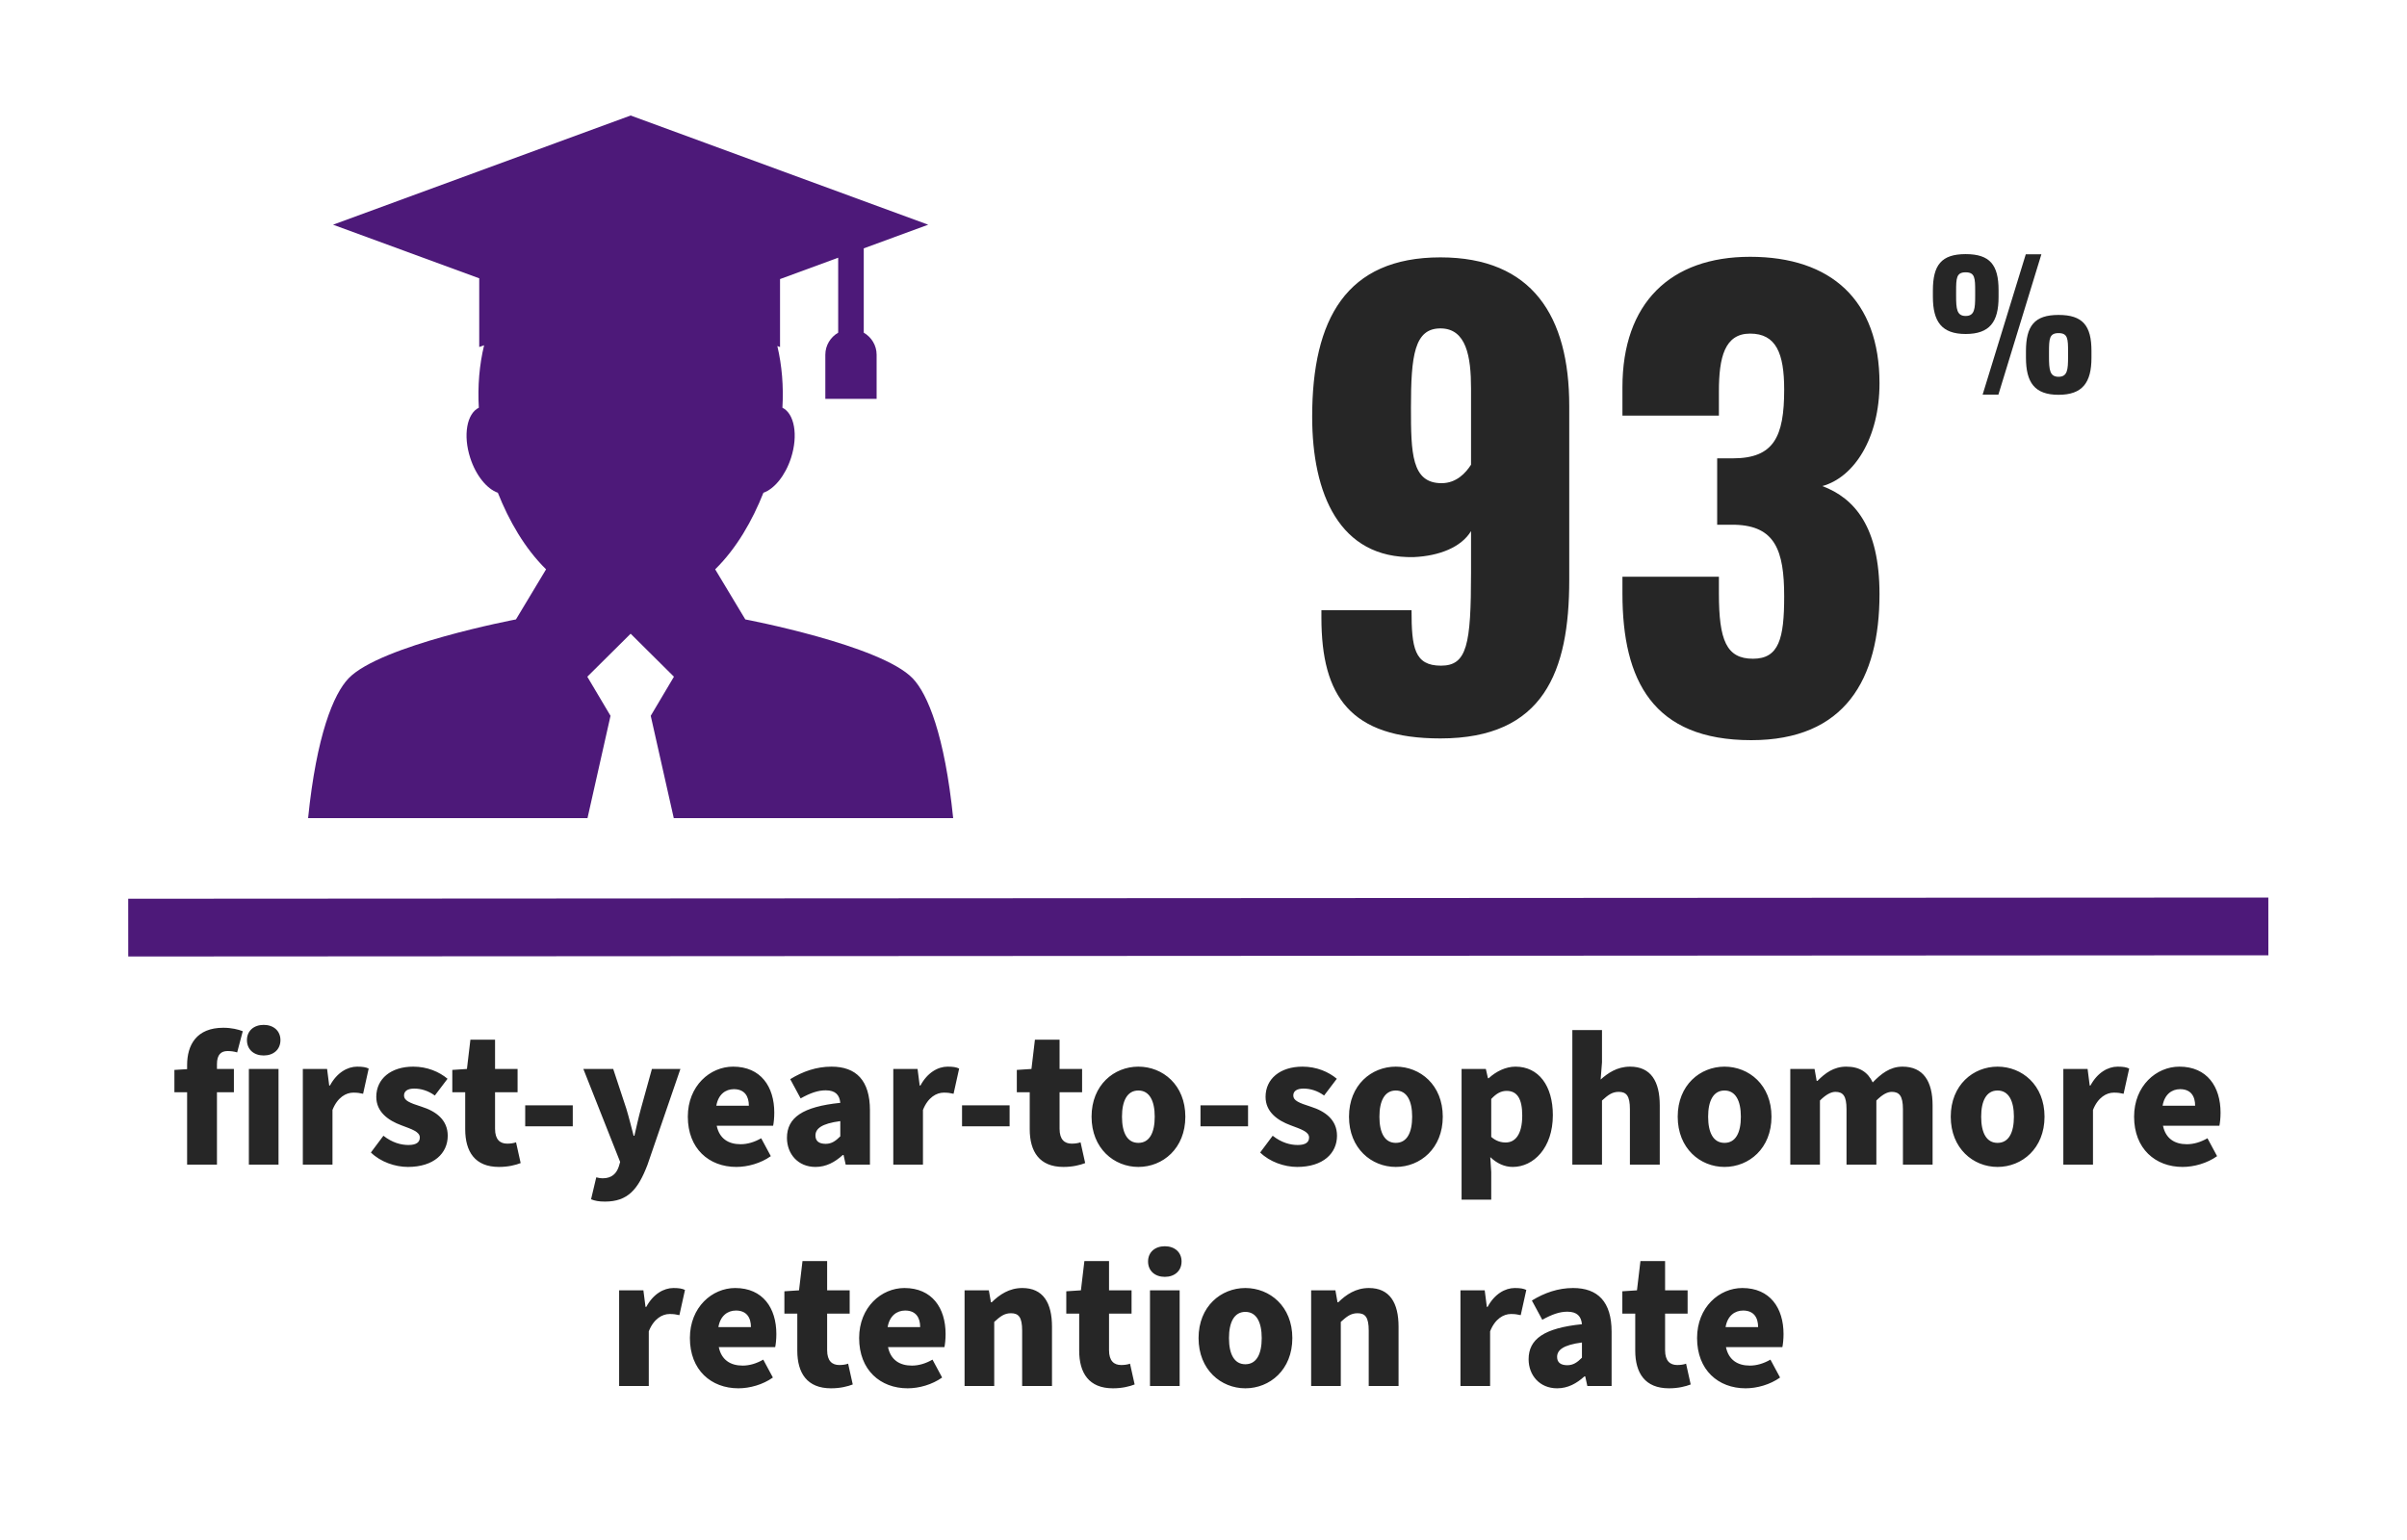
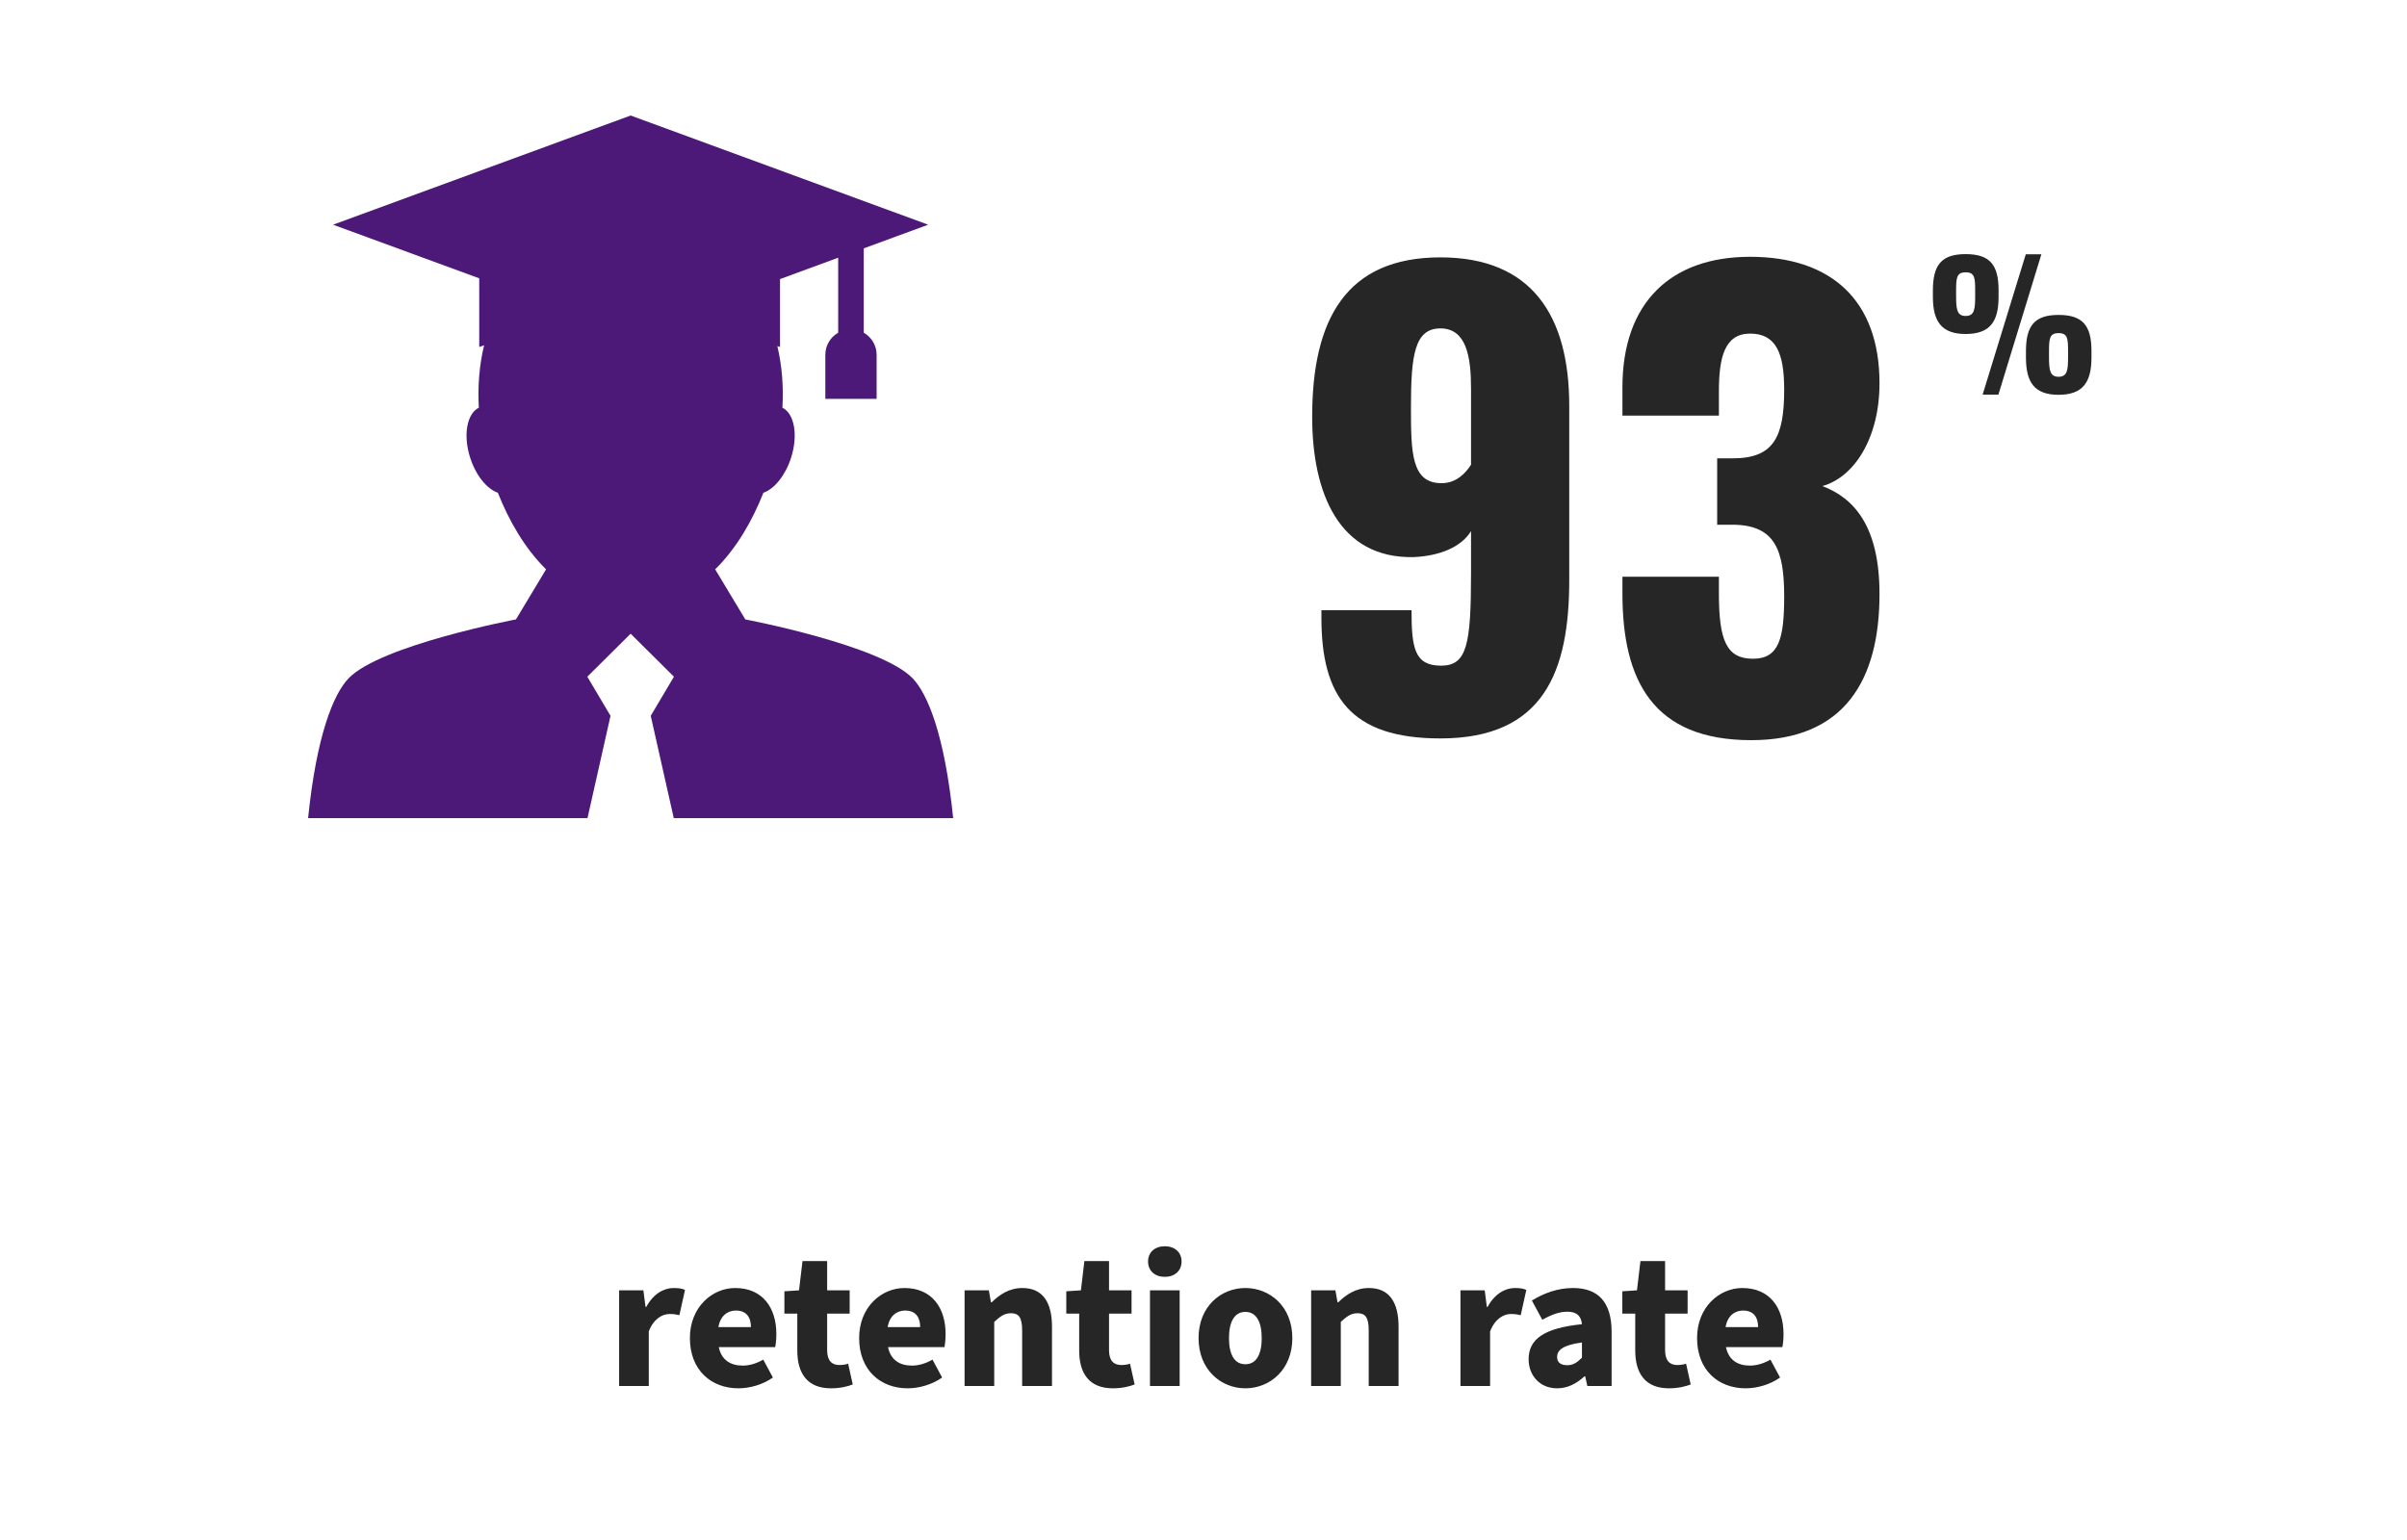
<svg xmlns="http://www.w3.org/2000/svg" width="250" height="160" viewBox="0 0 250 160" fill="none">
  <g clip-path="url(#clip0_9_411)">
-     <path d="M19.434 121V113.48H18.114V111.16L19.434 111.08V110.66C19.434 108.56 20.414 106.78 23.194 106.78C24.054 106.78 24.774 106.96 25.214 107.14L24.634 109.34C24.294 109.24 23.974 109.2 23.634 109.2C22.954 109.2 22.534 109.58 22.534 110.56V111.06H24.294V113.48H22.534V121H19.434ZM25.848 121V111.06H28.928V121H25.848ZM27.388 109.66C26.368 109.66 25.648 109.04 25.648 108.06C25.648 107.1 26.368 106.48 27.388 106.48C28.408 106.48 29.128 107.1 29.128 108.06C29.128 109.04 28.408 109.66 27.388 109.66ZM31.453 121V111.06H33.973L34.193 112.78H34.273C34.993 111.44 36.093 110.82 37.093 110.82C37.673 110.82 38.013 110.88 38.293 111.02L37.713 113.64C37.353 113.56 37.133 113.52 36.693 113.52C35.953 113.52 35.053 114 34.533 115.32V121H31.453ZM42.363 121.24C41.043 121.24 39.523 120.72 38.523 119.74L39.823 118C40.743 118.72 41.643 118.96 42.423 118.96C43.263 118.96 43.603 118.66 43.603 118.18C43.603 117.58 42.763 117.32 41.703 116.92C40.283 116.4 39.083 115.5 39.083 113.96C39.083 112.08 40.603 110.82 42.923 110.82C44.383 110.82 45.623 111.36 46.483 112.08L45.163 113.82C44.443 113.3 43.703 113.1 43.023 113.1C42.303 113.1 41.963 113.38 41.963 113.82C41.963 114.34 42.523 114.58 43.783 114.98C45.303 115.46 46.503 116.36 46.503 118C46.503 119.82 45.063 121.24 42.363 121.24ZM51.818 121.24C49.338 121.24 48.318 119.66 48.318 117.32V113.48H46.978V111.16L48.498 111.06L48.858 108.02H51.418V111.06H53.758V113.48H51.418V117.28C51.418 118.4 51.938 118.82 52.678 118.82C52.998 118.82 53.338 118.78 53.598 118.68L54.078 120.84C53.558 121.04 52.798 121.24 51.818 121.24ZM54.55 117.02V114.84H59.49V117.02H54.55ZM62.83 124.84C62.19 124.84 61.79 124.76 61.39 124.6L61.93 122.32C62.25 122.4 62.39 122.42 62.59 122.42C63.55 122.42 64.03 121.92 64.27 121.2L64.41 120.72L60.59 111.06H63.69L65.05 115.18C65.33 116.1 65.55 117.02 65.81 118H65.89C66.11 117.06 66.31 116.12 66.57 115.18L67.71 111.06H70.67L67.25 121.02C66.27 123.58 65.21 124.84 62.83 124.84ZM76.48 121.24C73.64 121.24 71.44 119.34 71.44 116.02C71.44 112.8 73.76 110.82 76.14 110.82C79.02 110.82 80.42 112.9 80.42 115.6C80.42 116.16 80.36 116.68 80.3 116.96H74.44C74.72 118.3 75.66 118.88 76.92 118.88C77.64 118.88 78.36 118.66 79.06 118.26L80.06 120.12C79.02 120.86 77.66 121.24 76.48 121.24ZM74.4 114.88H77.78C77.78 113.9 77.34 113.16 76.22 113.16C75.34 113.16 74.6 113.72 74.4 114.88ZM84.696 121.24C82.876 121.24 81.736 119.88 81.736 118.22C81.736 116.12 83.356 114.98 87.276 114.58C87.196 113.76 86.776 113.28 85.756 113.28C84.956 113.28 84.156 113.56 83.156 114.12L82.076 112.12C83.376 111.32 84.796 110.82 86.356 110.82C88.916 110.82 90.356 112.24 90.356 115.36V121H87.836L87.616 120H87.536C86.716 120.74 85.816 121.24 84.696 121.24ZM85.756 118.84C86.376 118.84 86.796 118.54 87.276 118.06V116.48C85.296 116.74 84.696 117.28 84.696 117.98C84.696 118.56 85.076 118.84 85.756 118.84ZM92.781 121V111.06H95.302L95.522 112.78H95.602C96.322 111.44 97.421 110.82 98.421 110.82C99.001 110.82 99.341 110.88 99.621 111.02L99.041 113.64C98.681 113.56 98.462 113.52 98.022 113.52C97.281 113.52 96.382 114 95.862 115.32V121H92.781ZM99.921 117.02V114.84H104.861V117.02H99.921ZM110.451 121.24C107.971 121.24 106.951 119.66 106.951 117.32V113.48H105.611V111.16L107.131 111.06L107.491 108.02H110.051V111.06H112.391V113.48H110.051V117.28C110.051 118.4 110.571 118.82 111.311 118.82C111.631 118.82 111.971 118.78 112.231 118.68L112.711 120.84C112.191 121.04 111.431 121.24 110.451 121.24ZM118.234 121.24C115.714 121.24 113.374 119.32 113.374 116.02C113.374 112.72 115.714 110.82 118.234 110.82C120.774 110.82 123.114 112.72 123.114 116.02C123.114 119.32 120.774 121.24 118.234 121.24ZM118.234 118.74C119.394 118.74 119.934 117.68 119.934 116.02C119.934 114.38 119.394 113.3 118.234 113.3C117.074 113.3 116.534 114.38 116.534 116.02C116.534 117.68 117.074 118.74 118.234 118.74ZM124.687 117.02V114.84H129.627V117.02H124.687ZM134.726 121.24C133.406 121.24 131.886 120.72 130.886 119.74L132.186 118C133.106 118.72 134.006 118.96 134.786 118.96C135.626 118.96 135.966 118.66 135.966 118.18C135.966 117.58 135.126 117.32 134.066 116.92C132.646 116.4 131.446 115.5 131.446 113.96C131.446 112.08 132.966 110.82 135.286 110.82C136.746 110.82 137.986 111.36 138.846 112.08L137.526 113.82C136.806 113.3 136.066 113.1 135.386 113.1C134.666 113.1 134.326 113.38 134.326 113.82C134.326 114.34 134.886 114.58 136.146 114.98C137.666 115.46 138.866 116.36 138.866 118C138.866 119.82 137.426 121.24 134.726 121.24ZM144.972 121.24C142.452 121.24 140.112 119.32 140.112 116.02C140.112 112.72 142.452 110.82 144.972 110.82C147.512 110.82 149.852 112.72 149.852 116.02C149.852 119.32 147.512 121.24 144.972 121.24ZM144.972 118.74C146.132 118.74 146.672 117.68 146.672 116.02C146.672 114.38 146.132 113.3 144.972 113.3C143.812 113.3 143.272 114.38 143.272 116.02C143.272 117.68 143.812 118.74 144.972 118.74ZM151.805 124.64V111.06H154.325L154.545 112.02H154.625C155.385 111.32 156.385 110.82 157.405 110.82C159.805 110.82 161.285 112.8 161.285 115.86C161.285 119.28 159.265 121.24 157.125 121.24C156.265 121.24 155.485 120.88 154.785 120.22L154.885 121.76V124.64H151.805ZM156.385 118.7C157.345 118.7 158.105 117.92 158.105 115.9C158.105 114.16 157.585 113.34 156.485 113.34C155.905 113.34 155.425 113.6 154.885 114.18V118.12C155.385 118.56 155.905 118.7 156.385 118.7ZM163.309 121V107.02H166.389V110.38L166.249 112.16C166.989 111.5 167.949 110.82 169.309 110.82C171.469 110.82 172.389 112.36 172.389 114.84V121H169.289V115.24C169.289 113.86 168.929 113.44 168.129 113.44C167.429 113.44 167.009 113.78 166.389 114.34V121H163.309ZM179.113 121.24C176.593 121.24 174.253 119.32 174.253 116.02C174.253 112.72 176.593 110.82 179.113 110.82C181.653 110.82 183.993 112.72 183.993 116.02C183.993 119.32 181.653 121.24 179.113 121.24ZM179.113 118.74C180.273 118.74 180.813 117.68 180.813 116.02C180.813 114.38 180.273 113.3 179.113 113.3C177.953 113.3 177.413 114.38 177.413 116.02C177.413 117.68 177.953 118.74 179.113 118.74ZM185.946 121V111.06H188.466L188.686 112.3H188.766C189.566 111.5 190.446 110.82 191.766 110.82C193.146 110.82 194.006 111.4 194.506 112.46C195.366 111.58 196.286 110.82 197.606 110.82C199.766 110.82 200.726 112.36 200.726 114.84V121H197.646V115.24C197.646 113.86 197.266 113.44 196.486 113.44C196.006 113.44 195.486 113.74 194.886 114.34V121H191.786V115.24C191.786 113.86 191.426 113.44 190.626 113.44C190.166 113.44 189.626 113.74 189.026 114.34V121H185.946ZM207.472 121.24C204.952 121.24 202.612 119.32 202.612 116.02C202.612 112.72 204.952 110.82 207.472 110.82C210.012 110.82 212.352 112.72 212.352 116.02C212.352 119.32 210.012 121.24 207.472 121.24ZM207.472 118.74C208.632 118.74 209.172 117.68 209.172 116.02C209.172 114.38 208.632 113.3 207.472 113.3C206.312 113.3 205.772 114.38 205.772 116.02C205.772 117.68 206.312 118.74 207.472 118.74ZM214.305 121V111.06H216.825L217.045 112.78H217.125C217.845 111.44 218.945 110.82 219.945 110.82C220.525 110.82 220.865 110.88 221.145 111.02L220.565 113.64C220.205 113.56 219.985 113.52 219.545 113.52C218.805 113.52 217.905 114 217.385 115.32V121H214.305ZM226.695 121.24C223.855 121.24 221.655 119.34 221.655 116.02C221.655 112.8 223.975 110.82 226.355 110.82C229.235 110.82 230.635 112.9 230.635 115.6C230.635 116.16 230.575 116.68 230.515 116.96H224.655C224.935 118.3 225.875 118.88 227.135 118.88C227.855 118.88 228.575 118.66 229.275 118.26L230.275 120.12C229.235 120.86 227.875 121.24 226.695 121.24ZM224.615 114.88H227.995C227.995 113.9 227.555 113.16 226.435 113.16C225.555 113.16 224.815 113.72 224.615 114.88Z" fill="black" fill-opacity="0.85" />
    <path fill-rule="evenodd" clip-rule="evenodd" d="M94.803 70.485C91.494 67.026 77.41 64.355 77.41 64.355L74.281 59.151C76.507 56.965 78.142 54.091 79.292 51.194C80.417 50.802 81.565 49.418 82.161 47.57C82.918 45.22 82.51 42.967 81.265 42.361C81.393 40.141 81.216 37.974 80.738 35.953C80.831 35.987 80.929 36.019 81.017 36.053V28.995L87.057 26.775V34.563C86.263 35.026 85.722 35.873 85.722 36.857V41.438H91.049V36.857C91.049 35.873 90.508 35.026 89.713 34.563V25.803L96.407 23.346L65.5 12L34.591 23.346L49.775 28.915V36.053C49.936 35.993 50.109 35.933 50.28 35.873C49.787 37.916 49.603 40.111 49.733 42.361C48.487 42.967 48.08 45.22 48.838 47.57C49.434 49.418 50.58 50.802 51.708 51.194C52.858 54.091 54.493 56.965 56.717 59.151L53.589 64.355C53.58 64.356 39.501 67.028 36.196 70.485C34.643 72.112 32.88 76.376 32 85H61.019L63.411 74.37L61 70.307L65.5 65.84L69.998 70.307L67.588 74.37L69.98 85H99C98.118 76.376 96.356 72.112 94.803 70.485Z" fill="#4D1979" />
    <path d="M64.305 144V134.06H66.825L67.045 135.78H67.125C67.845 134.44 68.945 133.82 69.945 133.82C70.525 133.82 70.865 133.88 71.145 134.02L70.565 136.64C70.205 136.56 69.985 136.52 69.545 136.52C68.805 136.52 67.905 137 67.385 138.32V144H64.305ZM76.695 144.24C73.855 144.24 71.655 142.34 71.655 139.02C71.655 135.8 73.975 133.82 76.355 133.82C79.235 133.82 80.635 135.9 80.635 138.6C80.635 139.16 80.575 139.68 80.515 139.96H74.655C74.935 141.3 75.875 141.88 77.135 141.88C77.855 141.88 78.575 141.66 79.275 141.26L80.275 143.12C79.235 143.86 77.875 144.24 76.695 144.24ZM74.615 137.88H77.995C77.995 136.9 77.555 136.16 76.435 136.16C75.555 136.16 74.815 136.72 74.615 137.88ZM86.31 144.24C83.83 144.24 82.81 142.66 82.81 140.32V136.48H81.47V134.16L82.99 134.06L83.35 131.02H85.91V134.06H88.25V136.48H85.91V140.28C85.91 141.4 86.43 141.82 87.17 141.82C87.49 141.82 87.83 141.78 88.09 141.68L88.57 143.84C88.05 144.04 87.29 144.24 86.31 144.24ZM94.273 144.24C91.433 144.24 89.233 142.34 89.233 139.02C89.233 135.8 91.553 133.82 93.933 133.82C96.813 133.82 98.213 135.9 98.213 138.6C98.213 139.16 98.153 139.68 98.093 139.96H92.233C92.513 141.3 93.453 141.88 94.713 141.88C95.433 141.88 96.153 141.66 96.853 141.26L97.853 143.12C96.813 143.86 95.453 144.24 94.273 144.24ZM92.193 137.88H95.573C95.573 136.9 95.133 136.16 94.013 136.16C93.133 136.16 92.393 136.72 92.193 137.88ZM100.184 144V134.06H102.704L102.924 135.3H103.004C103.824 134.5 104.824 133.82 106.184 133.82C108.344 133.82 109.264 135.36 109.264 137.84V144H106.164V138.24C106.164 136.86 105.804 136.44 105.004 136.44C104.304 136.44 103.884 136.78 103.264 137.34V144H100.184ZM115.588 144.24C113.108 144.24 112.088 142.66 112.088 140.32V136.48H110.748V134.16L112.268 134.06L112.628 131.02H115.188V134.06H117.528V136.48H115.188V140.28C115.188 141.4 115.708 141.82 116.448 141.82C116.768 141.82 117.108 141.78 117.368 141.68L117.848 143.84C117.328 144.04 116.568 144.24 115.588 144.24ZM119.442 144V134.06H122.522V144H119.442ZM120.982 132.66C119.962 132.66 119.242 132.04 119.242 131.06C119.242 130.1 119.962 129.48 120.982 129.48C122.002 129.48 122.722 130.1 122.722 131.06C122.722 132.04 122.002 132.66 120.982 132.66ZM129.347 144.24C126.827 144.24 124.487 142.32 124.487 139.02C124.487 135.72 126.827 133.82 129.347 133.82C131.887 133.82 134.227 135.72 134.227 139.02C134.227 142.32 131.887 144.24 129.347 144.24ZM129.347 141.74C130.507 141.74 131.047 140.68 131.047 139.02C131.047 137.38 130.507 136.3 129.347 136.3C128.187 136.3 127.647 137.38 127.647 139.02C127.647 140.68 128.187 141.74 129.347 141.74ZM136.18 144V134.06H138.7L138.92 135.3H139C139.82 134.5 140.82 133.82 142.18 133.82C144.34 133.82 145.26 135.36 145.26 137.84V144H142.16V138.24C142.16 136.86 141.8 136.44 141 136.44C140.3 136.44 139.88 136.78 139.26 137.34V144H136.18ZM151.688 144V134.06H154.208L154.428 135.78H154.508C155.228 134.44 156.328 133.82 157.328 133.82C157.908 133.82 158.248 133.88 158.528 134.02L157.948 136.64C157.588 136.56 157.368 136.52 156.928 136.52C156.188 136.52 155.288 137 154.768 138.32V144H151.688ZM161.727 144.24C159.907 144.24 158.767 142.88 158.767 141.22C158.767 139.12 160.387 137.98 164.307 137.58C164.227 136.76 163.807 136.28 162.787 136.28C161.987 136.28 161.187 136.56 160.187 137.12L159.107 135.12C160.407 134.32 161.827 133.82 163.387 133.82C165.947 133.82 167.387 135.24 167.387 138.36V144H164.867L164.647 143H164.567C163.747 143.74 162.847 144.24 161.727 144.24ZM162.787 141.84C163.407 141.84 163.827 141.54 164.307 141.06V139.48C162.327 139.74 161.727 140.28 161.727 140.98C161.727 141.56 162.107 141.84 162.787 141.84ZM173.342 144.24C170.862 144.24 169.842 142.66 169.842 140.32V136.48H168.502V134.16L170.022 134.06L170.382 131.02H172.942V134.06H175.282V136.48H172.942V140.28C172.942 141.4 173.462 141.82 174.202 141.82C174.522 141.82 174.862 141.78 175.122 141.68L175.602 143.84C175.082 144.04 174.322 144.24 173.342 144.24ZM181.304 144.24C178.464 144.24 176.264 142.34 176.264 139.02C176.264 135.8 178.584 133.82 180.964 133.82C183.844 133.82 185.244 135.9 185.244 138.6C185.244 139.16 185.184 139.68 185.124 139.96H179.264C179.544 141.3 180.484 141.88 181.744 141.88C182.464 141.88 183.184 141.66 183.884 141.26L184.884 143.12C183.844 143.86 182.484 144.24 181.304 144.24ZM179.224 137.88H182.604C182.604 136.9 182.164 136.16 181.044 136.16C180.164 136.16 179.424 136.72 179.224 137.88Z" fill="black" fill-opacity="0.85" />
-     <path d="M13.319 96.375L235.599 96.25" stroke="#4D1979" stroke-width="6" />
-     <path d="M204.159 34.7C201.675 34.7 200.757 33.422 200.757 30.83V30.182C200.757 27.536 201.639 26.402 204.159 26.402C206.679 26.402 207.579 27.518 207.579 30.146V30.866C207.579 33.44 206.661 34.7 204.159 34.7ZM205.923 41L210.405 26.42H212.025L207.561 41H205.923ZM204.159 32.828C205.095 32.828 205.149 32.072 205.149 30.722V30.272C205.149 28.904 205.131 28.292 204.159 28.292C203.205 28.292 203.169 28.886 203.169 30.254V30.74C203.169 32.09 203.241 32.828 204.159 32.828ZM213.807 41.018C211.323 41.018 210.423 39.74 210.423 37.148V36.5C210.423 33.872 211.287 32.72 213.807 32.72C216.327 32.72 217.227 33.836 217.227 36.464V37.166C217.227 39.758 216.291 41.018 213.807 41.018ZM213.807 39.146C214.743 39.146 214.797 38.39 214.797 37.058V36.572C214.797 35.204 214.779 34.61 213.807 34.61C212.853 34.61 212.817 35.204 212.817 36.572V37.058C212.817 38.408 212.889 39.146 213.807 39.146Z" fill="black" fill-opacity="0.85" />
+     <path d="M204.159 34.7C201.675 34.7 200.757 33.422 200.757 30.83V30.182C200.757 27.536 201.639 26.402 204.159 26.402C206.679 26.402 207.579 27.518 207.579 30.146V30.866C207.579 33.44 206.661 34.7 204.159 34.7ZM205.923 41L210.405 26.42H212.025L207.561 41H205.923M204.159 32.828C205.095 32.828 205.149 32.072 205.149 30.722V30.272C205.149 28.904 205.131 28.292 204.159 28.292C203.205 28.292 203.169 28.886 203.169 30.254V30.74C203.169 32.09 203.241 32.828 204.159 32.828ZM213.807 41.018C211.323 41.018 210.423 39.74 210.423 37.148V36.5C210.423 33.872 211.287 32.72 213.807 32.72C216.327 32.72 217.227 33.836 217.227 36.464V37.166C217.227 39.758 216.291 41.018 213.807 41.018ZM213.807 39.146C214.743 39.146 214.797 38.39 214.797 37.058V36.572C214.797 35.204 214.779 34.61 213.807 34.61C212.853 34.61 212.817 35.204 212.817 36.572V37.058C212.817 38.408 212.889 39.146 213.807 39.146Z" fill="black" fill-opacity="0.85" />
    <path d="M149.607 76.72C140.247 76.72 137.247 72.34 137.247 64.18V63.4H146.607C146.607 67.3 146.907 69.16 149.667 69.16C152.367 69.16 152.787 67 152.787 59.5V55.18C151.767 56.86 149.487 57.76 146.847 57.88C139.107 58.06 136.287 51.28 136.287 43.3C136.287 33.16 139.827 26.74 149.607 26.74C159.147 26.74 162.987 32.86 162.987 42.16V60.28C162.987 69.76 160.347 76.72 149.607 76.72ZM149.727 50.2C151.287 50.2 152.247 49.12 152.787 48.28V40.36C152.787 37.06 152.307 34.12 149.607 34.12C146.907 34.12 146.547 36.94 146.547 42.34C146.547 47.08 146.607 50.2 149.727 50.2ZM181.892 76.9C171.692 76.9 168.512 70.72 168.512 61.66V59.92H178.532V61.66C178.532 66.52 179.312 68.44 182.072 68.44C184.772 68.44 185.312 66.34 185.312 61.96C185.312 57.16 184.352 54.64 180.212 54.52H178.352V47.62H179.972C184.232 47.62 185.312 45.4 185.312 40.48C185.312 36.7 184.472 34.66 181.772 34.66C179.132 34.66 178.532 37.12 178.532 40.66V43.18H168.512V40.24C168.512 31.48 173.492 26.68 181.772 26.68C190.172 26.68 195.212 31.18 195.212 39.82C195.212 45.52 192.572 49.6 189.272 50.5C192.632 51.76 195.212 54.76 195.212 61.72C195.212 70.6 191.612 76.9 181.892 76.9Z" fill="black" fill-opacity="0.85" />
  </g>
  <defs>
    <clipPath id="clip0_9_411">
      <rect width="250" height="160" fill="white" />
    </clipPath>
  </defs>
</svg>